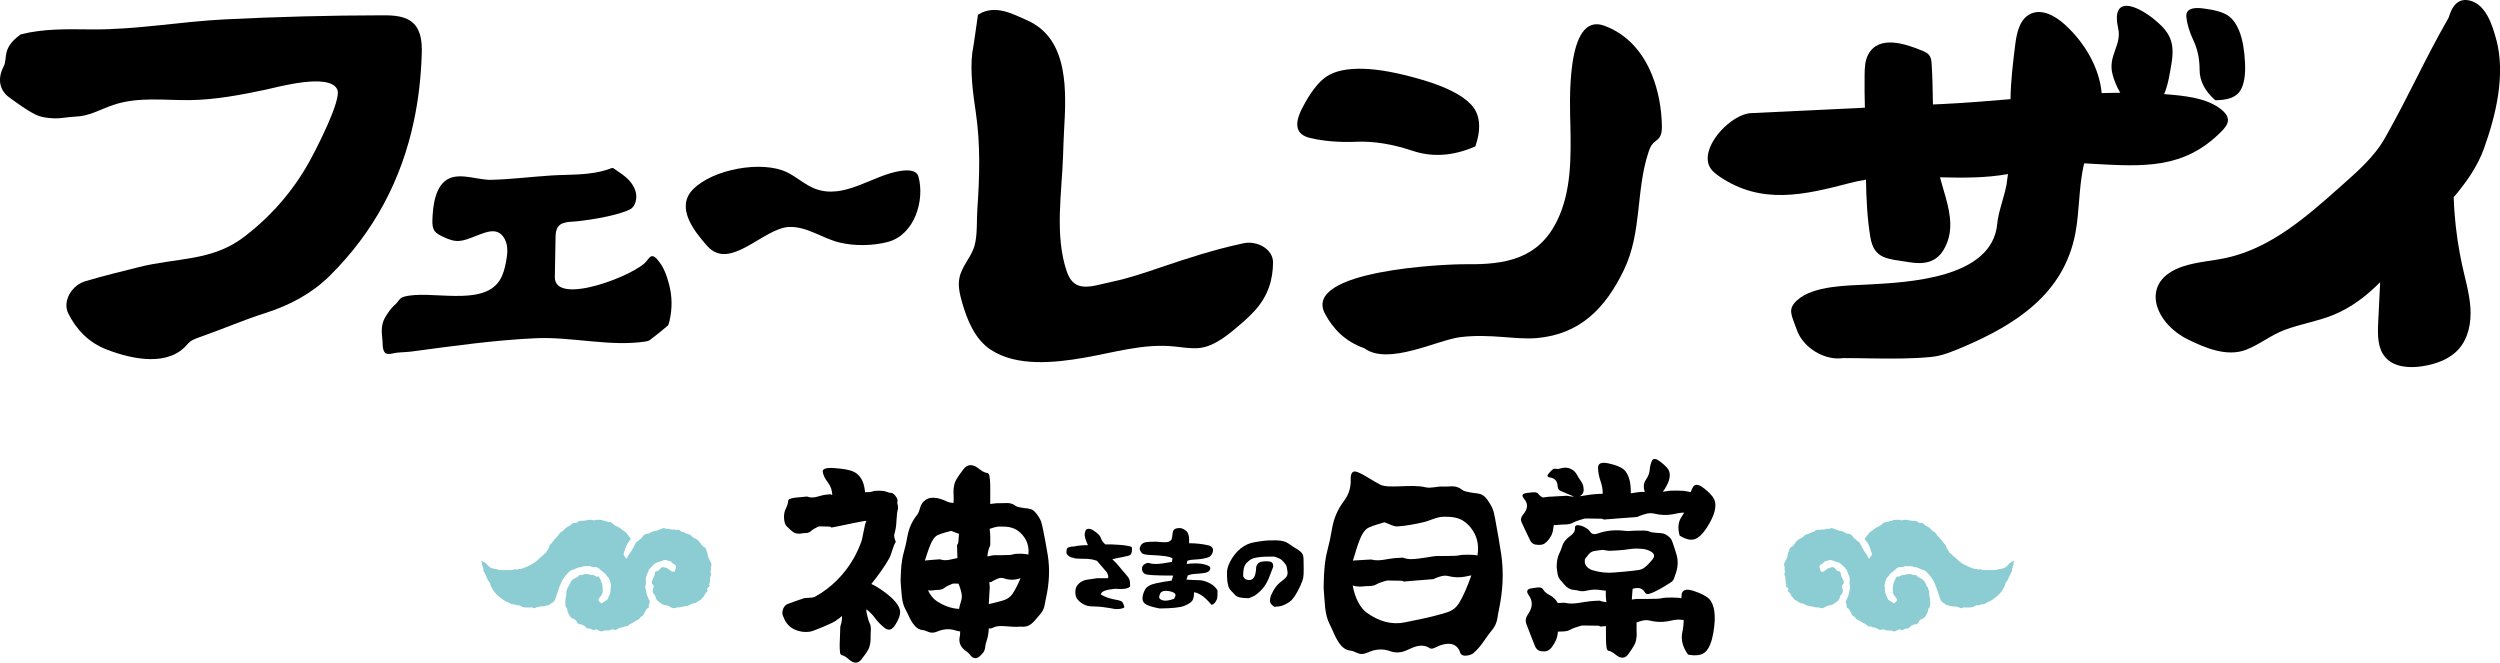
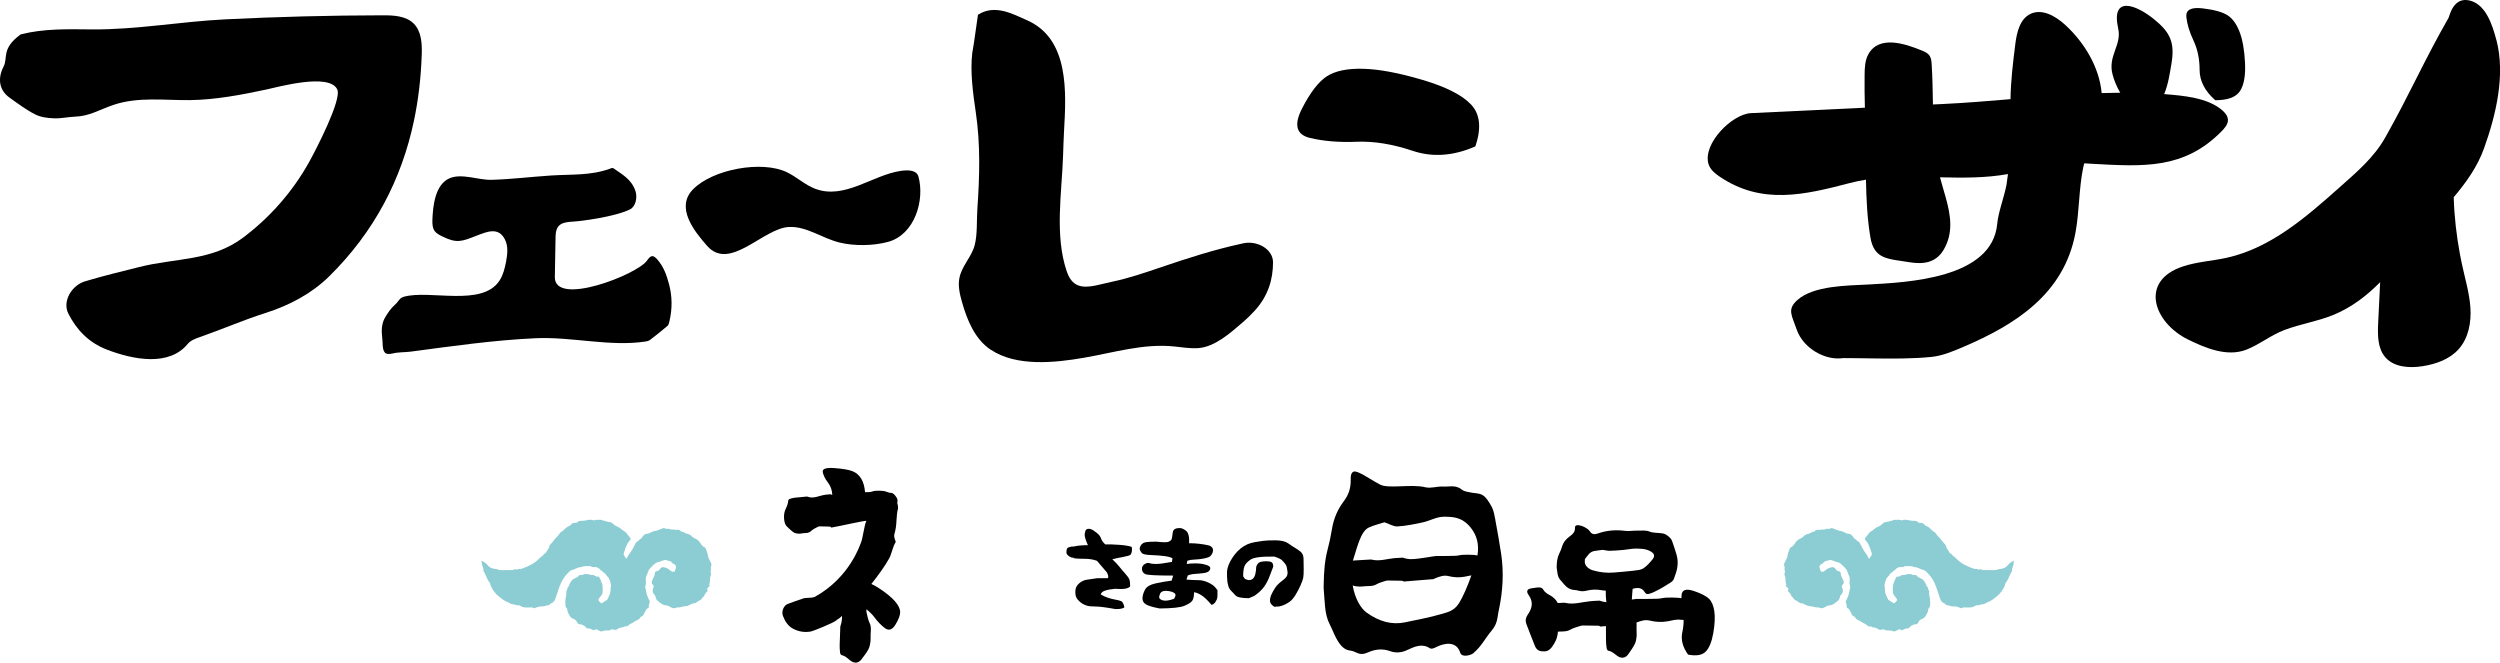
<svg xmlns="http://www.w3.org/2000/svg" id="_レイヤー_2" viewBox="0 0 900 238.57">
  <defs>
    <style>.cls-1{fill:#8cccd3;}</style>
  </defs>
  <g id="_レイヤー_3">
    <path d="m898.69,14.4c-1.46-5.59-3.79-12.6-9.35-14.15-6.15-1.71-7.54,5.6-7.82,6.09-9.1,15.94-13.88,27.28-22.83,43.16-4.09,7.25-10.29,12.46-16.44,17.94-12.04,10.73-24.81,21.84-40.55,25.34-5.25,1.17-10.71,1.44-15.81,3.12-15.86,5.22-10.6,20.25,1.87,26.36,6.17,3.02,14.02,6.33,20.93,3.62,4.87-1.91,8.84-5.26,13.77-7.11,5.68-2.13,11.73-3.05,17.37-5.33,6.68-2.7,12.14-6.94,17.03-11.86-.27,4.97-.52,9.94-.73,14.91-.18,4.22-.19,8.89,2.56,12.09,3.11,3.63,8.6,3.99,13.32,3.27,4.88-.75,9.85-2.49,13.13-6.18,3.55-4,4.58-9.7,4.2-15.03s-1.98-10.49-3.08-15.72c-.25-1.18-.49-2.39-.72-3.62-1.19-6.43-2.01-13.41-2.2-20.31,4.5-5.33,8.53-10.97,10.88-17.51,4.32-12.01,7.8-26.43,4.49-39.1Z" />
    <path d="m236.76,93.54c-1.63-1.82-2.38-1.82-3.86.3-3.47,4.99-33.36,16.72-33.16,5.86l.26-14.47c.08-4.68,2.45-5.25,6.48-5.46,2.34-.12,14.75-1.64,20.34-4.4,2-.99,2.75-4.29,1.92-6.68-1.49-4.26-4.9-5.98-7.94-8.13-.33-.23-.98.08-1.45.25-6.79,2.45-13.93,1.91-20.99,2.37-7.15.47-14.32,1.36-21.49,1.56-4.58.13-10.64-2.45-15.03-.56-5.19,2.24-6.01,9.89-6.18,15.08-.04,1.39.04,2.88.87,3.98.61.81,1.55,1.29,2.45,1.75,5.5,2.79,7.29,1.91,12.51-.11,3.77-1.46,7.98-3.32,10.31,1.38,1.2,2.4.89,5.26.39,7.9-.45,2.38-1.04,4.8-2.36,6.84-6.21,9.6-25.09,3.22-34.4,5.82-1.78.5-1.79,1.61-3.27,2.9-1.43,1.25-2.61,3-3.63,4.75-.64,1.1-1,2.59-1.08,3.93-.11,1.73.25,3.5.29,5.25.08,3.18.84,4.26,3.49,3.62,2.26-.55,4.5-.4,6.7-.69,14.95-1.98,29.9-4.14,44.98-4.82,12.84-.58,26.8,3.12,39.4,1.2.57-.09,1.19-.21,1.66-.56,2.15-1.64,4.28-3.32,6.35-5.1.41-.36.58-1.22.73-1.89.99-4.35.95-8.71-.17-12.98-.86-3.27-1.97-6.44-4.14-8.87Z" />
    <path d="m151.83,19.72c.13-3.99-.08-8.44-2.92-11.25-2.81-2.78-7.21-2.97-11.17-2.96-18.92.03-37.83.52-56.73,1.46-15.93.79-31.96,3.75-47.89,3.62-8.64-.07-17.24-.37-25.69,1.8C.4,17.5,2.92,20.82,1.3,23.94c-2.3,4.44-1.54,8.6,2.16,11.23,3.02,2.15,6.02,4.41,9.23,6.03,2.07,1.04,4.49,1.3,6.77,1.4,2.45.11,4.93-.5,7.39-.59,5.55-.2,8.8-2.51,14.03-4.26,8.88-2.98,18.28-1.61,27.44-1.71,9.11-.1,18.46-1.88,27.35-3.77,4.5-.96,22.96-6.13,25.75-.06,1.72,3.74-8.07,22.41-10.16,26.17-5.89,10.58-14.05,19.88-23.73,27.15-11.42,8.57-24.21,7.24-37.53,10.63-6.22,1.58-12.56,3.07-18.8,4.95-5.38,1.29-8.83,7.36-6.61,11.76,2.9,5.73,7.21,10.42,13.89,12.99,9.54,3.66,22.33,6.15,29.08-2.03,1.07-1.3,2.74-1.9,4.33-2.46,7.93-2.76,15.7-6.16,23.67-8.69,8.51-2.7,16.56-6.91,22.96-13.21,16.24-16.01,26.04-34.88,30.5-55.99,1.61-7.63,2.53-15.56,2.8-23.75Z" />
    <path d="m488.32,51.03c6.28-.24,13,.84,20.18,3.25,7.18,2.42,14.72,1.89,22.64-1.58,2.21-6.57,1.71-11.58-1.52-15.03-3.23-3.45-9.09-6.42-17.59-8.93-8.49-2.51-15.59-3.83-21.27-3.98-5.69-.15-10.05.75-13.06,2.69-3.02,1.94-6.01,5.83-9,11.67-2.98,5.85-2.02,9.36,2.87,10.53,4.89,1.18,10.48,1.64,16.74,1.39Z" />
-     <path d="m490.95,125.3c.06.02.14.02.19.06,8.61,6.38,26.26-2.97,34.56-3.99,10.83-1.33,19.91,1.01,27.55.34,15.47-1.36,24.68-10.63,31.38-24.58,6.53-13.6,4.21-28.29,8.78-42.21.4-1.21.84-2.45,1.73-3.36.64-.67,1.49-1.12,2.08-1.84,1.01-1.22,1.09-2.94,1.06-4.52-.13-6.07-1.23-12.42-3.53-18.15-3.2-7.95-8.73-14.7-17.22-17.8-14.12-5.16-12.33,29.13-12.19,35.94.23,11.57.34,23.62-4.68,34.05-6.78,14.1-18.86,16.05-32.85,15.88-7.5-.09-59.17,2.2-50.8,17.86,2.91,5.44,7.24,9.9,13.94,12.32Z" />
    <path d="m356.7,125.91c9.24,6.17,23.07,4.68,33.37,2.91,10.88-1.86,21.62-5.26,32.76-4.08,2.85.3,5.7.78,8.56.58,5.99-.43,11.69-5.57,16.05-9.33,1.49-1.29,2.92-2.67,4.27-4.15,4.84-5.31,6.58-11.27,6.58-17.43,0-4.74-5.87-8.16-11.31-6.68-10.02,2.17-19.43,5.22-29.17,8.53-5.72,1.95-11.46,3.9-17.38,5.15-7.33,1.55-13.63,4.43-16.38-3.65-4.45-13.05-1.78-28.3-1.34-41.81.09-2.88.19-5.76.34-8.64.77-13.87,2.04-33.31-13.36-40.03-4.85-2.12-11.51-5.93-17.62-1.96-.72,4.58-1.23,9.23-2.06,13.8-.79,6.8.27,14.51,1.28,21.35,1.71,11.51,1.37,23.18.56,34.75-.29,4.13.08,9.12-.98,13.11-1.12,4.19-4.6,7.37-5.47,11.69-.58,2.86.1,5.82.9,8.64,1.86,6.61,4.67,13.46,10.38,17.27Z" />
    <path d="m789.69,14.67c1.44,3.06,2.17,6.56,2.17,10.5s1.87,7.58,5.63,10.91c4.47,0,7.43-1.08,8.88-3.25,1.44-2.17,2.06-5.55,1.84-10.16-.22-4.61-.87-8.33-1.95-11.16-1.08-2.83-2.53-4.83-4.33-6-1.81-1.17-4.8-2-8.99-2.5-4.19-.5-6.14.56-5.85,3.17.29,2.61,1.15,5.44,2.6,8.49Z" />
    <path d="m802.04,43.02c-.08-1.38-1.09-2.52-2.15-3.42-5.24-4.46-13.99-5.18-20.66-5.71-.05,0-.09,0-.14,0,1.5-3.52,2.11-7.89,2.62-10.88,1.33-7.79-.47-11.4-6.32-16.14-6.34-5.13-15.54-8.75-12.83,3.46,1.32,5.93-3.79,9.75-2.05,16.43.53,2.03,1.47,4.43,2.77,6.62-2.22.01-4.45.06-6.68.13-.84-9.24-6.14-18.14-13.11-24.54-3.43-3.15-8.32-5.98-12.52-3.97-3.85,1.85-4.94,6.72-5.47,10.96-.82,6.51-1.62,13.17-1.72,19.74-8.19.69-16.32,1.36-24.27,1.74-1.22.06-2.43.12-3.65.17-.09-4.85-.15-9.69-.46-14.51-.07-1.1-.18-2.26-.82-3.15-.65-.9-1.73-1.36-2.76-1.78-5.72-2.33-15.41-5.74-19.27,1.47-1.19,2.22-1.26,4.86-1.29,7.38-.06,3.92,0,7.84.1,11.75-13.68.65-27.36,1.31-41.04,1.96-6.74.32-17.29,10.87-15.3,18.18.55,2.03,2.3,3.49,4.06,4.68,15.21,10.3,30.59,6.55,46.94,2.28,1.89-.49,3.8-.88,5.73-1.19.12,6.91.47,14.08,1.58,20.71,1.35,8.08,6.36,7.74,13.99,9,5.13.85,9.6.22,12.38-4.45,3.64-6.13,2.51-12.55.76-18.87-.68-2.44-1.43-4.86-2.06-7.24,8.23.19,16.46.28,24.47-1.17-.16,1.32-.34,2.64-.54,3.94-.95,4.78-2.97,9.89-3.32,13.91-1.75,19.87-32.5,21.13-46.42,21.91-7.41.41-19.73.32-25.61,5.66-3.69,3.35-1.93,5.42-.16,10.57,2.32,6.75,10.31,11.26,16.74,10.26,6.83,0,14.18.27,21.32.14,3.53-.06,7-.22,10.34-.55,4.03-.4,7.82-2.01,11.55-3.6,19-8.11,36.31-19.19,40.39-41.07,1.45-7.8,1.2-15.83,2.81-23.6.1-.49.23-.96.36-1.44.97.06,1.93.12,2.9.18,18.31,1,33,2.04,46.5-11.67,1.17-1.19,2.43-2.6,2.33-4.27Z" />
    <path d="m302.22,87.31c5.37,1.31,12.18,1.21,17.5-.24,9.63-2.64,13.25-15.08,10.92-23.49-.6-2.17-3.2-2.55-6.49-2.04-10.18,1.55-20.14,10.42-30.71,6.41-3.68-1.4-6.62-4.26-10.18-5.96-8.99-4.31-26.66-1.09-33.77,6.17-6.42,6.55.39,15.04,5.09,20.37,8.16,9.27,20.19-6.42,29.49-6.82,6.37-.27,11.96,4.09,18.15,5.6Z" />
-     <path d="m613.41,175.78c-1.95-1.55-3.28-1.66-4.01-.33-.28.52-.53,1.1-.74,1.71-.86-.15-1.72-.39-2.59-.46-1.54-.12-3.09-.11-4.64-.05-.94.04-1.88.31-2.82.37.25-.31.5-.65.74-1.04.92-1.48,1.48-2.79,1.68-3.93.2-1.14.07-2.11-.37-2.9-.45-.8-1.43-1.77-2.94-2.94-1.52-1.16-2.5-1.3-2.96-.42-.46.88-.74,1.96-.85,3.26-.11,1.29-.59,2.55-1.45,3.77-.79,1.13-.9,2.56-.34,4.29-.55,0-1.09,0-1.64,0-.33,0-1.69.23-3.39.49.03-1.93-.13-3.57-.49-4.91-.46-1.74-1.21-3.02-2.22-3.82-1.02-.8-2.78-1.48-5.3-2.04-2.52-.56-3.77-.05-3.78,1.51,0,1.56.33,3.29,1,5.19.45,1.29.67,2.7.69,4.19,0,0-.02,0-.03,0,0,0,0,.02,0,.03-1.12.03-2.24.1-3.35.2-1.65.15-3.29.52-4.94.71.13-.08.26-.16.38-.26.77-.54,1.09-1.15,1.07-2.1-.03-1.21-.3-2.25-1.05-3.22-.5-.65-.94-1.35-1.31-2.07-1.02-2.01-3.33-3.11-5.61-2.47-.81.23-1.52.41-2.34.18-.25-.07-.69.13-.93.33-.46.38-.83.86-1.25,1.29-.8.83-.72,1.41.41,1.57,2,.3,2.61,1.56,2.71,3.16.05.8.41,1.36,1.09,1.67,1.59.72,3.23,1.34,4.83,2.04,0,0,0,0,0,0-.77,0-1.55-.08-2.34-.27-.28-.07-.6,0-.9,0-2.03.11-4.07.2-6.1.34-.65.05-1.3.14-1.95.25-.65-.35-1.22-.75-1.66-1.41-.2-.3-.87-.47-1.32-.48-.88,0-1.75.17-2.63.25-1.68.16-2.19.85-1.15,2.04,1.82,2.09,1.19,3.97-.32,5.76-.76.9-.94,1.8-.54,2.73.95,2.18,2.06,4.29,3.05,6.45.56,1.23,1.56,1.71,2.91,1.71,1.36.11,2.32-.25,3.26-1.27,1.2-1.31,1.95-2.65,2.14-4.34.06-.5.14-1.01.24-1.51.02,0,.03,0,.05,0,1,.03,2.02-.16,3.03-.19,1.31-.04,2.57.03,3.82-.67,1.16-.65,2.53-.96,3.82-1.39.33-.11.71-.12,1.07-.12,1.68.01,3.36.03,5.05.07.34,0,.76.02,1.01.2.05.03.09.08.13.11,4.04-.37,8.09-.6,12.13-.94.26-.16.56-.29.88-.4,1.65-.59,3.26-1.26,5.19-.79,2.14.52,4.36.64,6.61.24,1.37-.24,2.73-.65,4.17-.6-.26.45-.54.89-.85,1.34-1.31,1.87-1.58,4.17-.8,6.92,2.26,1.4,4.11,1.81,5.56,1.24,1.45-.58,2.89-1.98,4.32-4.24,1.43-2.25,2.34-4.21,2.74-5.89.4-1.68.34-3.08-.19-4.19-.52-1.12-1.76-2.45-3.7-3.99Z" />
    <path d="m615.24,215.58c-1.01-1.02-2.86-1.97-5.54-2.85-2.68-.88-4.12-.41-4.32,1.39-.05.41-.07.83-.08,1.25-.35-.07-.69-.13-1.04-.16-1.5-.12-3.03-.11-4.54-.05-.99.04-1.97.36-2.96.39-2.59.08-5.17.08-7.76.08-.19,0-.76.09-1.55.21.08-1.12.15-2.23.25-3.35.01-.17.03-.35.07-.52.06-.02.13-.03.19-.05,1.67-.43,3.15-.39,4.11,1.23.42.7.99.91,1.78.58.45-.18.93-.29,1.37-.5,2.15-1,4.18-2.2,6.15-3.48.73-.48,1.21-1.01,1.39-1.81.07-.3.19-.59.3-.88.92-2.37,1.21-4.79.53-7.25-.42-1.49-.92-2.97-1.43-4.44-.2-.58-.43-1.23-.86-1.66-.62-.62-1.35-1.25-2.17-1.53-.95-.32-2.04-.25-3.06-.38-.7-.09-1.44-.1-2.06-.37-1.52-.66-3.09-.35-4.64-.4-1.41-.05-2.86.27-4.24.09-3.38-.44-6.64-.21-9.84.92-1.15.41-2.24.45-2.96-.79-.18-.31-.49-.56-.79-.78-1-.73-2.1-1.29-3.38-1.4-.7-.06-1.21.22-1.17.96.08,1.35-.68,2.2-1.75,2.96-1.33.95-2.39,2.11-2.86,3.68-.27.89-.62,1.77-1.04,2.61-.69,1.39-.87,2.87-.92,4.37,0,.26-.04.52,0,.78.28,1.56.17,3.23,1.44,4.52.41.42.76.88,1.13,1.32.99,1.16,2.15,2.04,3.82,2.13.54.03,1.09.14,1.61.28.92.25,1.8.2,2.74-.03,1.76-.43,3.54-.53,5.36-.18.52.1,1.03.14,1.55.16,0,.65,0,1.3.04,1.94.03.74.11,1.48.2,2.22-.89-.08-1.75-.28-2.55-.58,0,0,0,.02,0,.03-1.1.03-2.19.1-3.28.2-3.02.28-5.99,1.33-9.08.57-.27-.07-.59,0-.88,0-.57.03-1.14.06-1.71.09-.63-1.16-1.55-2.12-2.72-2.75-1.08-.58-2.02-1.12-2.66-2.3-.2-.37-.87-.58-1.32-.58-.88,0-1.75.2-2.63.31-1.68.19-2.19,1.03-1.15,2.47,1.82,2.54,1.19,4.82-.32,7-.76,1.09-.94,2.19-.54,3.32.95,2.64,2.06,5.21,3.05,7.84.56,1.5,1.56,2.08,2.91,2.07,1.36.13,2.32-.3,3.26-1.54,1.2-1.59,1.95-3.22,2.14-5.27,0-.09.03-.18.04-.27.23-.02.46-.04.68-.04,1.28-.04,2.52.03,3.74-.67,1.13-.65,2.48-.96,3.74-1.39.32-.11.7-.12,1.04-.12,1.65.01,3.29.03,4.94.07.33,0,.74.02.99.2.05.03.09.08.13.11.67-.06,1.34-.11,2.01-.16,0,1.75-.02,3.51.02,5.26.02.94.12,1.89.26,2.82.05.29.34.75.58.79,1.39.2,2.24,1.19,3.28,1.89,1.48,1.01,2.94.77,3.94-.68.81-1.18,1.67-2.36,2.31-3.63.41-.82.56-1.79.65-2.71.09-.99-.06-2-.03-3,.02-.69.07-1.36,0-2.03,1.52-.56,3.02-1.13,4.8-.69,2.09.52,4.27.64,6.47.24,1.53-.28,3.04-.77,4.67-.54.36.05.69.05,1.02.03.02,1.4-.12,2.86-.46,4.4-.59,2.67.09,5.37,2.06,8.11,2.94.57,5.05.22,6.33-1.06,1.27-1.28,2.19-3.5,2.74-6.65.55-3.15.68-5.75.4-7.81-.29-2.06-.94-3.6-1.95-4.62Zm-41.8-10.25c-1.66-.5-3.17-1.84-2.9-3.5.03-.2-.03-.47.08-.61.92-1.12,1.58-2.53,3.25-2.84,1.06-.2,2.15-.3,3.1-.43.96.13,1.77.36,2.58.34,1.68-.04,3.36-.18,5.03-.33,1.36-.12,2.7-.45,4.06-.46,1.84,0,3.7.01,5.4.9,1.51.79,1.88,1.74.85,2.99-.96,1.17-2,2.38-3.27,3.21-.91.6-2.25.7-3.42.84-2.37.29-4.76.46-7.15.67-2.59.23-5.16-.06-7.6-.79Z" />
    <path d="m538.33,187.12c-.3-1.61-.63-3.39-1.27-4.58-.91-1.71-2-3.47-3.21-4.23-1.4-.89-3.02-.68-4.53-1.04-1.03-.24-2.14-.28-3.06-1.02-2.24-1.81-4.58-.96-6.87-1.09-2.09-.12-4.23.75-6.27.25-5.01-1.23-13.14.61-16.24-.93-2.4-1.19-6.99-4.41-8.89-4.73-1.03-.17-1.79.62-1.73,2.66.11,3.73-1.01,6.06-2.58,8.16-1.96,2.62-3.54,5.82-4.23,10.18-.4,2.46-.92,4.89-1.54,7.21-1.02,3.85-1.29,7.93-1.37,12.08,0,.71-.06,1.45,0,2.14.41,4.31.25,8.93,2.12,12.49.6,1.15,1.12,2.44,1.68,3.66,1.47,3.2,3.18,5.64,5.66,5.87.8.08,1.61.38,2.39.77,1.37.69,2.66.54,4.05-.09,2.6-1.18,5.25-1.45,7.93-.49,1.99.71,3.97.64,6-.28,2.71-1.24,5.44-2.64,8.31-.78.74.48,1.75-.08,2.59-.49,2.47-1.2,6.98-2.35,8.41,2.13.62,1.94,4.02.79,4.66.23,3.19-2.77,3.86-4.82,6.79-8.37,1.08-1.31,1.79-2.79,2.06-5.01.1-.83.27-1.64.44-2.44,1.37-6.54,1.8-13.23.78-20.03-.62-4.13-1.35-8.2-2.11-12.26Zm-45.56,2.79c1.94-.88,3.91-1.33,5.64-1.89,1.76.59,3.23,1.58,4.69,1.49,3.06-.18,6.11-.8,9.16-1.47,2.47-.54,4.93-2,7.39-2.01,3.35-.02,6.75.06,9.85,3.97,2.18,2.76,3.05,5.99,2.38,9.96-.38-.08-.75-.15-1.13-.18-1.36-.11-2.74-.1-4.11-.05-.9.04-1.78.33-2.68.36-2.34.07-4.69.07-7.03.08-.67,0-6.25,1.12-8.92,1.12-1.08,0-2.11-.2-3.06-.57,0,0,0,.02,0,.03-.99.03-1.99.09-2.97.18-2.74.26-5.42,1.23-8.22.52-.25-.06-.53,0-.8,0-1.8.1-3.61.18-5.41.32-.17.01-.34.04-.51.06,1.57-4.81,2.8-10.59,5.73-11.92Zm32.32,27.44c-1.67,2.63-4.1,3.08-6.23,3.71-4.32,1.28-8.68,2.04-13.02,2.97-4.72,1.01-9.4-.27-13.85-3.49-2.19-1.59-4.24-5.15-5.02-9.78.74.3,1.61.38,2.43.41.89.03,1.79-.15,2.68-.17,1.16-.03,2.28.03,3.39-.62,1.03-.6,2.24-.89,3.39-1.28.29-.1.63-.11.95-.11,1.49,0,2.98.03,4.47.07.3,0,.67.02.89.19.04.03.08.07.12.11,3.58-.34,7.17-.55,10.75-.87.23-.14.5-.26.78-.37,1.47-.54,2.89-1.16,4.61-.73,1.9.48,3.87.59,5.86.22.8-.15,1.59-.36,2.41-.47-1.38,3.83-2.87,7.49-4.6,10.23Z" />
    <path d="m397.98,196.05c-.83-.74-1.36-1.47-1.6-2.18-.23-.71-.69-1.35-1.38-1.9-.69-.56-1.26-.96-1.71-1.22-.45-.26-.88-.39-1.28-.39s-.72.1-.95.29c-.23.2-.42.69-.56,1.47-.14.78.24,2.16,1.15,4.14-2,0-3.7.16-5.1.49-1.84,0-.61.04-1.14.11-.53.07-.91.23-1.15.48-.23.25-.35.74-.35,1.48s.62,1.38,1.87,1.92c1.53.04.25.12.98.25.74.12,1.97.18,3.7.18s3.21.25,4.46.74l3.54,4.14c.55,1.03.66,1.73.35,2.1h-3.78c-1.79.25-3.06.43-3.82.56-.75.12-1.45.4-2.08.82-.64.42-1.14.92-1.5,1.48-.36.57-.53,1.37-.51,2.4.03,1.03.32,1.87.9,2.5.57.64,1.12,1.11,1.65,1.42.53.31,1.11.56,1.73.74.62.18,1.63.28,3.02.28s3.78.31,7.18.93c1.82,0,2.88-.24,3.19-.71-.31-1.24-.69-1.95-1.15-2.15-.45-.2-1.15-.38-2.08-.54-.93-.16-1.86-.4-2.78-.71-.92-.31-1.76-.7-2.51-1.18.16-.6.66-1.05,1.52-1.35.86-.3,2.06-.52,3.62-.67,3.04.25,4.85-.05,5.45-.9,0-1.22-.11-2.07-.33-2.57s-.71-1.17-1.48-2.03c-.77-.85-1.49-1.71-2.18-2.57-.69-.85-1.5-1.71-2.43-2.55,1.38-.49,6.11-1.05,6.57-1.67.47-.62.61-1.54.43-2.75-1.35-.72-7.04-1.03-9.45-.93Z" />
    <path d="m436.5,210.57c-.61-.44-1.38-.84-2.3-1.19-.92-.35-1.88-.53-2.88-.53s-2.39-.06-4.19-.19l.47-1.48c.75-.33,1.66-.53,2.73-.59,1.06-.06,2.06-.15,2.98-.28.92-.12,1.56-.37,1.93-.74.36-.37.51-.77.45-1.19-.07-.42-.63-.79-1.69-1.1-1.06-.31-2.28-.46-3.66-.46s-2.41.07-3.11.22l.23-1.18c.73-.25,1.62-.39,2.69-.43,1.06-.04,2.06-.15,3-.32.93-.18,1.61-.36,2.02-.54.41-.19.77-.52,1.07-1,.3-.48.45-1.03.45-1.62s-.4-1.1-1.21-1.52c-2.36-.58-4.83-.87-7.4-.87.13-2.29-.23-3.77-1.07-4.45-.84-.68-1.62-1.02-2.34-1.02s-1.28.12-1.71.37-.68.64-.76,1.19c-.08.55-.15,1.06-.21,1.55-.07.48-.16.85-.29,1.08-.13.24-.45.49-.97.74-.52.26-1.97.25-4.36-.02-2.44,0-3.95.12-4.52.37-.57.25-.99.64-1.27,1.19-.27.55-.35,1-.23,1.36.12.36.35.75.7,1.17.35.42,1.46.66,3.33.73,1.87.06,3.48.19,4.85.37,1.36.18,2.32.45,2.86.8l-.19,1.3c-2.73.49-4.62.74-5.68.74s-1.86-.1-2.37-.29c-.52-.2-1.12-.08-1.81.36-.69.43-1,1.05-.93,1.84.06.79.45,1.37,1.17,1.73.71.36,4.07.54,10.06.54l-.55,1.82c-1.77.21-3.66.53-5.68.97-2.02.44-3.32,1.2-3.89,2.26-.57,1.06-.88,2.08-.93,3.05-.05.97.36,1.72,1.25,2.26.88.54,2.53,1.03,4.94,1.48,4.52-.04,7.49-.36,8.91-.96,1.43-.6,2.36-1.2,2.8-1.79.44-.6.66-1.62.66-3.06.57,0,1.38.3,2.43.9,1.05.6,2.34,1.8,3.87,3.62.6-.15,1.08-.51,1.44-1.08.36-.58.58-1.08.64-1.51.06-.43.08-1.34.06-2.72-.57-.8-1.16-1.43-1.77-1.87Zm-13.84,4.99c-1.64.6-2.9.8-3.8.62-.9-.18-1.42-.55-1.58-1.08.13-1.15.49-1.87,1.07-2.13.58-.27,1.37-.33,2.35-.18.99.14,1.71.41,2.18.8.47.39.39,1.05-.23,1.98Z" />
    <path d="m468.64,199.08c-.39-.49-1.04-1.01-1.95-1.55-.91-.54-1.88-1.17-2.9-1.9-1.03-.73-2.56-1.1-4.59-1.11-2.04-.01-3.53.05-4.48.19-.95.13-1.92.28-2.92.45-1,.16-1.92.43-2.76.8-.84.37-1.65.87-2.43,1.5-.78.63-1.47,1.34-2.08,2.12-.61.78-1.14,1.59-1.6,2.43-.45.84-.78,1.66-.99,2.47-.21.81-.28,1.82-.21,3.03.06,1.21.13,1.96.19,2.27.06.31.17.74.31,1.28.14.55.45,1.06.91,1.55.47.48,1.01,1.06,1.64,1.73.62.67,2.23,1.01,4.83,1.01l2.02-.87c1.58-1.13,2.75-2.24,3.5-3.32.75-1.08,1.36-2.24,1.83-3.48.47-1.24.93-2.45,1.4-3.65,0-.85-.19-1.39-.58-1.62-.39-.24-1-.36-1.83-.36s-1.56.08-2.2.25c-.64.16-1.14.72-1.5,1.67-.08,2.25-.47,3.7-1.19,4.34-.71.65-1.67.69-2.86.11l-.66-.93c0-1.59.15-2.79.45-3.6.3-.81,1.03-1.62,2.2-2.43,1.17-.8,4.04-1.17,8.6-1.08,1.38.45,2.26.87,2.65,1.24.39.37.78.8,1.17,1.3.39.49.62,1.02.68,1.56.06.55.14.98.21,1.3.08.32.05.75-.1,1.3-.14.55-.77,1.23-1.87,2.04-1.1.82-1.94,1.67-2.51,2.55-.57.89-1.02,1.7-1.34,2.43-.32.73-.49,1.47-.49,2.23s.53,1.46,1.6,2.12c.65-.02,1.24-.07,1.77-.15.53-.08,1.14-.27,1.81-.57.67-.3,1.34-.69,1.99-1.16.65-.47,1.32-1.27,2.01-2.38.69-1.11,1.29-2.26,1.81-3.43.52-1.17.84-2.07.97-2.69.13-.62.19-1.72.18-3.31-.01-1.59-.03-2.8-.06-3.65-.03-.85-.23-1.52-.62-2.01Z" />
    <path d="m316.67,211.92c-1.07-.71-2.06-1.27-2.98-1.7,2.48-3.1,4.82-6.33,6.41-9.19.96-1.73,1.24-4.2,2.38-5.94-.14-.33-.26-.68-.37-1.06-.22-.75-.31-1.41-.03-2.15.12-.31.17-.66.24-.99.6-2.59.26-5.34.99-7.91,0,0,0-.01,0-.02,0-.65-.11-1.29-.31-1.91.21-.66.15-1.38-.26-1.98-.57-.84-1.14-1.64-2.04-1.64-.85,0-1.7-.55-2.56-.67-1.01-.14-2.03-.13-3.05-.06-.66.04-1.32.4-1.99.44-.56.03-1.12.04-1.68.05-.17-2.01-.63-3.64-1.39-4.88-.78-1.27-1.82-2.16-3.13-2.68-1.3-.52-3.47-.89-6.49-1.12-3.02-.22-4.43.25-4.22,1.42.21,1.17.83,2.43,1.88,3.8,1,1.31,1.51,2.82,1.55,4.5-.21-.09-.41-.2-.61-.32,0,.01,0,.02,0,.03-.74.03-1.47.11-2.2.22-2.03.32-4.02,1.49-6.1.63-.18-.08-.39,0-.59,0-1.34.12-2.67.22-4.01.38-.62.08-1.25.24-1.86.45-.19.07-.49.4-.5.65-.08,1.46-.72,2.4-1.15,3.53-.62,1.61-.42,4.68.58,5.63.81.78,1.62,1.6,2.48,2.19.56.38,1.21.47,1.82.51.66.04,1.32-.18,1.99-.21.86-.04,1.69.03,2.51-.75.76-.73,1.66-1.07,2.51-1.55.22-.12.47-.13.7-.13,1.11.01,2.21.03,3.32.08.22,0,.5.03.66.23.03.04.06.08.09.13,2.65-.42,12.89-2.8,12.63-2.37-.72,1.21-1.34,6.74-2.02,7.98-.19.32-3.83,12.31-16.52,19.32-1.39.6-3.3.09-4.67.76-1.67.57-3.38,1.11-5.06,1.79-1.45.47-2.37,2.66-1.78,4.26.78,2.08,1.94,3.78,3.73,4.7,2.05,1.06,4.17,1.36,6.38.96.79-.14,8.42-3.22,9.14-4.01.15-.16.33-.31.52-.39.25-.1.79-.53,1.53-1.21,0,1.21-.13,2.41-.57,3.61-.1.27-.07.59-.08.88-.08,2.01-.17,4.02-.21,6.02-.02.94.05,1.88.16,2.82.04.3.31.76.55.8,1.38.25,2.19,1.27,3.21,2.01,1.45,1.06,2.91.88,3.96-.53.86-1.15,1.76-2.29,2.44-3.53.44-.8.62-1.77.75-2.68.13-.98.02-1.99.08-2.99.08-1.29.27-2.52-.36-3.81-.58-1.2-.79-2.57-1.12-3.88-.09-.34-.06-.71-.02-1.06,0-.01,0-.02,0-.03,1.13.9,2.1,1.85,2.85,2.86,1.21,1.63,2.49,2.95,3.84,3.95,1.35,1,2.61.56,3.76-1.33,1.15-1.89,1.71-3.4,1.68-4.54-.03-1.14-.65-2.41-1.86-3.81-1.21-1.41-3.06-2.94-5.55-4.59Z" />
-     <path d="m375.45,190.41c-.25-1.25-.53-2.62-1.05-3.54-.76-1.32-1.66-2.68-2.66-3.28-1.16-.69-2.5-.53-3.76-.8-.85-.19-1.77-.22-2.53-.79-1.86-1.4-3.79-.74-5.69-.85-1.09-.06-2.19.18-3.28.28,0-.09,0-.17,0-.26,0-2.27.04-4.54,0-6.81-.02-1.06-.13-2.13-.31-3.18-.06-.33-.41-.85-.69-.89-1.66-.22-2.67-1.34-3.91-2.14-1.77-1.14-3.51-.88-4.72.76-.98,1.33-2.01,2.65-2.77,4.08-.49.92-.67,2.02-.78,3.06-.12,1.12.06,2.25.02,3.38-.02.56-.05,1.1-.05,1.64-.87-.06-1.62-.19-2.17-.45-1.99-.92-5.51-2.37-7.94-.62-2.35,1.7-1.69,3.72-3,5.34-1.63,2.03-2.93,4.5-3.51,7.87-.33,1.91-.76,3.78-1.27,5.58-.85,2.98-1.07,6.13-1.13,9.34,0,.55-.05,1.12,0,1.66.34,3.34.21,6.9,1.76,9.66.5.89.93,1.89,1.39,2.83,1.22,2.47,2.64,4.36,4.69,4.54.66.06,1.33.3,1.98.6,1.13.53,2.21.42,3.36-.07,2.16-.91,4.35-1.12,6.58-.38.54.18,1.09.29,1.64.34.03.62,0,1.24-.14,1.88-.51,2.24.44,4.02,2.46,5.37.57.38,1.04.91,1.46,1.43.87,1.08,2.11,1.3,3.13.38,1.03-.92,2-1.83,2.1-3.36.1-1.44.82-2.85,1.05-4.3.13-.83.22-1.67.28-2.52.6.25,1.37-.14,2.02-.43,2.05-.93,6.26.21,9.41-.18,3.55.39,4.63-1.72,7.05-4.46.9-1.02,1.48-2.16,1.71-3.87.09-.64.23-1.27.37-1.89,1.13-5.06,1.49-10.23.65-15.5-.51-3.19-1.12-6.34-1.75-9.48Zm-15.48-.85c2.77-.02,5.59.04,8.16,3.07,1.68,1.98,2.41,4.28,2.07,7.05-.34-.1-.69-.2-1.03-.24-1.13-.13-2.27-.12-3.41-.06-.74.04-1.48.38-2.22.41-1.94.08-3.89.08-5.83.09-.22,0-1.11.21-2.23.46,0-.09,0-.18.01-.27.09-1.36.46-2.63,1.03-3.8-.01,0-.03,0-.04,0,.04-1.25.04-2.5-.01-3.75-.03-.72-.1-1.43-.19-2.14,1.23-.42,2.46-.83,3.69-.84Zm-22.28,3.01c1.61-.68,3.24-1.03,4.68-1.46,1.05.33,1.98.82,2.87,1.04-.07.91-.14,1.82-.22,2.73-.04.38-.08.84-.33,1.11-.05.05-.1.1-.16.14.06,1.59.1,3.17.14,4.76-2.04.39-4.06,1.22-6.16.49-.21-.07-.44,0-.66,0-1.5.12-2.99.21-4.48.37-.14.01-.29.05-.43.07,1.31-3.73,2.33-8.22,4.76-9.25Zm-.65,23.69c-1.11-.75-2.17-2.06-2.97-3.77.28.04.56.07.83.09.74.04,1.48-.17,2.22-.2.96-.04,1.89.03,2.81-.71.85-.69,1.86-1.02,2.81-1.47.24-.12.52-.13.78-.12.51,0,1.02.02,1.52.03.09.2.19.38.27.6.63,1.88,1.38,3.7.64,5.83-.3.87-.54,1.77-.69,2.67-2.8-.14-5.55-1.14-8.21-2.93Zm27.44-2.47c-1.38,2.04-3.4,2.38-5.17,2.87-1.11.31-2.23.57-3.35.81.1-2.04.22-4.08.35-6.11.01-.22-.05-.89-.15-1.79.27-.03.55-.06.82-.09.19-.17.41-.3.65-.43,1.22-.63,2.39-1.34,3.82-.84,1.57.55,3.21.67,4.86.25.36-.09.72-.21,1.08-.31-.89,2.12-1.84,4.08-2.9,5.65Z" />
    <path class="cls-1" d="m694.87,216.78c-.02.36-.06.66-.05.96.01.44-.06.81-.4,1.14-.15.15-.28.41-.28.62,0,.89-.58,1.55-.93,2.28-.23.48-.72.79-1.23,1-.55.23-1.02.48-1.28,1.13-.22.55-.73.95-1.44.86-.33-.04-.54.28-.81.33-.73.12-.91,1.03-1.58,1.09-.62.05-1.18.18-1.69.49-.36.23-.62.25-.97,0-.26-.18-.56-.14-.85.01-.26.14-.55.23-.79.4-.33.23-.74.27-1.03.15-.81-.35-1.63-.28-2.46-.31-.17,0-.36-.06-.49-.16-.32-.25-.72-.28-1.03-.15-.55.22-1.01.17-1.46-.15-.6-.44-1.27-.62-2.01-.63-.52-.57-1.4-.1-1.97-.73-.42-.46-1.1-.67-1.66-1.01-.36-.21-.69-.49-1.06-.66-.64-.3-1.3-.53-1.61-1.26-.06-.14-.27-.24-.43-.3-.43-.16-.64-.47-.8-.89-.17-.44-.44-.84-.67-1.25-.09-.15-.18-.3-.26-.46-.17-.33-.73-.2-.79-.64-.04-.3,0-.61-.05-.9-.04-.23-.19-.43-.25-.65-.06-.22-.1-.46-.07-.68.02-.16.19-.3.26-.47.27-.59.57-1.17.76-1.79.19-.61.24-1.27.41-1.89.15-.55.29-1.03.05-1.64-.21-.52-.09-1.19-.05-1.79.04-.68-.09-1.3-.4-1.9-.03-.05-.07-.1-.09-.16-.24-.6-.39-1.26-.75-1.78-.44-.63-1.06-1.14-1.61-1.71-.47-.49-1.04-.78-1.68-.95-.51-.14-1.05-.24-1.51-.49-.59-.31-1.23-.31-1.73-.09-.57.25-1.32.17-1.71.85-.13.23-.46.36-.72.49-.58.3-.87.68-.56,1.66.07.22.18.43.26.65.06.16.11.33.16.49.15-.06.3-.17.46-.18.14,0,.22.27.45.09.46-.37.95-.7,1.43-1.05.49-.36,1.1-.44,1.66-.56.47-.1.99.24,1.21.6.32.52.64.8,1.25.85.23.02.6.38.6.59,0,1.01.53,1.81.94,2.66.28.59.32,1.14-.21,1.62-.35.32-.45.74-.18,1.13.26.39.25.79.24,1.21,0,.31-.1.56-.3.82-.29.37-.68.78-.74,1.2-.15,1.19-1.07,1.7-1.86,2.28-.55.4-1.19.77-1.96.78-.68.02-1.21.48-1.79.75-.58.28-1.1.41-1.7.13-.16-.08-.35-.17-.51-.15-1.04.15-1.97-.44-2.99-.44-.45,0-.93-.18-1.35-.38-.64-.32-1.24-.72-2-.69-.15,0-.31-.15-.46-.24-.35-.22-.7-.45-1.04-.67-.3-.19-.77-.32-.86-.58-.19-.55-.8-.67-.99-1.2-.22-.63-.63-1.14-1.13-1.59-.14-.13-.17-.27-.03-.45.16-.2.19-.43,0-.64-.25-.26-.5-.52-.75-.78-.19-.19,0-.31.07-.45.03-.05.09-.13.07-.15-.6-1.02-.03-2.26-.63-3.29-.13-.23-.04-.59,0-.89.02-.16.25-.39.2-.46-.48-.66.01-1.47-.31-2.09-.2-.4-.1-.64.03-.95.07-.16.17-.31.24-.47.4-.85.91-1.63.98-2.63.05-.67.49-1.3.64-1.99.06-.25.31-.54.55-.65.57-.27.95-.66,1.27-1.21.52-.89,1.27-1.59,2.24-1.99.41-.17.75-.38,1.02-.7.41-.48.95-.76,1.52-.86.78-.13,1.34-.79,2.16-.8.14,0,.31-.19.42-.32.26-.3.6-.37.97-.37.36,0,.76.08,1.08-.04.35-.13.62-.08.97-.03.44.06.84-.34,1.36-.3.46.04.96.11,1.39-.23.1-.08.33-.02.49.04.44.15.87.34,1.31.5.5.18.96.41,1.52.46.56.05,1.11.35,1.65.57.33.13.65.45.96.44,1.15-.05,1.71.69,2.26,1.5.06.1.11.27.18.28.7.16.93.94,1.57,1.16.28.09.32.3.43.51.7,1.37,1.39,2.74,2.37,3.95.33.4.5.94.75,1.4.05.1.18.15.28.22.06-.1.14-.19.16-.29.11-.48.64-.67.72-1.21.1-.66-.31-1.14-.42-1.72-.13-.67-.56-1.27-.79-1.95-.2-.59-.73-1.06-1.11-1.59-.26-.36-.26-.44,0-.78.44-.56.89-1.11,1.32-1.68.37-.5.93-.73,1.41-1.08.47-.35.86-.78,1.43-1.03.75-.33,1.49-.71,2.09-1.33.41-.43,1.07-.59,1.61-.62.68-.04,1.22-.5,1.89-.45.35-.29.75-.33,1.18-.3.42.03.84,0,1.26,0,.44-.01.81.38,1.34.09.33-.19.83-.07,1.25-.08.36,0,.69.12,1.04.2.69.16,1.42.15,2.14.18.32.01.58.08.81.3.13.12.26.27.42.34.59.24,1.35-.18,1.85.47.42.54,1.02.8,1.61,1.09.31.16.56.44.83.68.45.39.8.88,1.39,1.13.25.1.42.41.6.64.22.28.38.62.64.84,1.06.9,1.71,2.15,2.71,3.1.12.12.26.3.26.45.02.98.91,1.51,1.2,2.34.04.11.13.24.23.27.54.17.73.72,1.16,1.02.39.27.78.57,1.1.91,1.71,1.84,3.94,2.78,6.22,3.63.16.06.34.1.52.11.48.02.97-.06,1.36.31.45-.53.84-.11,1.27.04.22.08.48.03.72.03,1.14.01,2.29.03,3.43.03.47,0,.94,0,1.4-.25.29-.16.7-.08,1.04-.16.79-.19,1.6-.33,2.2-1,.6-.66,1.19-1.35,2.05-1.7.16-.06.35-.16.49-.11.28.1.03.26-.01.4-.05.17-.16.36-.12.51.14.54-.38.9-.33,1.36.04.39-.58.72-.09,1.13-1,1.26-1.19,2.96-2.27,4.19-.34.38-.31.98-.55,1.47-.67,1.36-1.53,2.59-2.69,3.53-1.05.84-2.1,1.75-3.42,2.2-.61.21-1.08.78-1.79.73-.67-.05-1.22.52-1.9.36-.47-.11-.79.26-1.15.43-.45.22-.88.34-1.37.34-.78,0-1.57.04-2.35-.01-.43-.03-.69.5-1.18.22-.35-.2-.77-.3-1.16-.41-.28-.08-.57-.15-.86-.17-.48-.04-1,.07-1.43-.08-.4-.14-.76-.3-1.19-.32-.64-.03-.93-.69-1.52-.89-.36-.12-.66-.53-.89-.87-.22-.33-.32-.75-.46-1.14-.42-1.21-.82-2.44-1.24-3.65-.77-2.25-2-4.16-3.8-5.72-.14-.12-.27-.29-.43-.32-1.28-.23-2.34-1.19-3.71-1.14-.94-.57-1.98-.27-2.98-.36-.12-.01-.28-.04-.35.02-.57.46-1.25.36-1.89.34-.47-.02-.75.34-1.13.48-.27.1-.32.58-.74.68-.26.06-.44.39-.67.58-.28.22-.61.38-.86.63-.21.2-.31.5-.49.73-.23.28-.5.52-.74.79-.14.15-.61,1.41-.66,1.81-.04.29-.08.57-.18.86-.08.22.14.53.17.8.03.24,0,.48,0,.72.02.47.06.92.2,1.39.24.81.68,1.5.99,2.26.64.41,1.28.84,1.92,1.24.08.05.25.03.34-.03.2-.14.37-.31.54-.48.45-.44.5-.77.16-1.25-.41-.59-1-1.11-1.19-1.76-.21-.72-.05-1.55-.08-2.34-.03-.74.32-1.38.54-2.04.15-.45.36-.88.61-1.28.17-.27.37-.68.82-.3.27-.12.54-.23.8-.36.16-.08.3-.24.46-.26.47-.08.99,0,1.4-.18.48-.21.94-.12,1.4-.21.59-.12.98.41,1.54.37.54-.04,1.11-.06,1.3.64.38.18.75.37,1.13.53,1,.42,1.53,1.27,1.93,2.21.11.27.13.59.38.78.51.41.3,1.15.74,1.59.04.71-.07,1.48.17,2.13.25.66.05,1.31.24,1.89Z" />
    <path class="cls-1" d="m203.51,216.78c.02.36.06.66.05.96-.01.44.06.81.4,1.14.15.15.28.41.28.62,0,.89.58,1.55.93,2.28.23.48.72.79,1.23,1,.55.23,1.02.48,1.28,1.13.22.55.73.95,1.44.86.33-.04.54.28.81.33.73.12.91,1.03,1.58,1.09.62.05,1.18.18,1.69.49.36.23.62.25.97,0,.26-.18.56-.14.85.01.26.14.55.23.79.4.33.23.74.27,1.03.15.81-.35,1.63-.28,2.46-.31.17,0,.36-.06.49-.16.32-.25.72-.28,1.03-.15.55.22,1.01.17,1.46-.15.6-.44,1.27-.62,2.01-.63.52-.57,1.4-.1,1.97-.73.42-.46,1.1-.67,1.66-1.01.36-.21.69-.49,1.06-.66.64-.3,1.3-.53,1.61-1.26.06-.14.27-.24.43-.3.43-.16.64-.47.8-.89.17-.44.44-.84.67-1.25.09-.15.18-.3.26-.46.17-.33.73-.2.79-.64.04-.3,0-.61.05-.9.04-.23.19-.43.25-.65.06-.22.1-.46.07-.68-.02-.16-.19-.3-.26-.47-.27-.59-.57-1.17-.76-1.79-.19-.61-.24-1.27-.41-1.89-.15-.55-.29-1.03-.05-1.64.21-.52.09-1.19.05-1.79-.04-.68.09-1.3.4-1.9.03-.05.07-.1.09-.16.24-.6.39-1.26.75-1.78.44-.63,1.06-1.14,1.61-1.71.47-.49,1.04-.78,1.68-.95.51-.14,1.05-.24,1.51-.49.59-.31,1.23-.31,1.73-.09.57.25,1.32.17,1.71.85.13.23.46.36.72.49.58.3.87.68.56,1.66-.07.22-.18.43-.26.65-.06.16-.11.33-.16.49-.15-.06-.3-.17-.46-.18-.14,0-.22.27-.45.09-.46-.37-.95-.7-1.43-1.05-.49-.36-1.1-.44-1.66-.56-.47-.1-.99.24-1.21.6-.32.52-.64.8-1.25.85-.23.02-.6.38-.6.59,0,1.01-.53,1.81-.94,2.66-.28.59-.32,1.14.21,1.62.35.32.45.74.18,1.13-.26.39-.25.79-.24,1.21,0,.31.1.56.3.82.29.37.68.78.74,1.2.15,1.19,1.07,1.7,1.86,2.28.55.4,1.19.77,1.96.78.68.02,1.21.48,1.79.75.58.28,1.1.41,1.7.13.16-.08.35-.17.51-.15,1.04.15,1.97-.44,2.99-.44.45,0,.93-.18,1.35-.38.64-.32,1.24-.72,2-.69.15,0,.31-.15.46-.24.35-.22.7-.45,1.04-.67.3-.19.77-.32.86-.58.19-.55.8-.67.99-1.2.22-.63.63-1.14,1.13-1.59.14-.13.17-.27.03-.45-.16-.2-.19-.43,0-.64.25-.26.5-.52.75-.78.19-.19,0-.31-.07-.45-.03-.05-.09-.13-.07-.15.6-1.02.03-2.26.63-3.29.13-.23.04-.59,0-.89-.02-.16-.25-.39-.2-.46.48-.66-.01-1.47.31-2.09.2-.4.1-.64-.03-.95-.07-.16-.17-.31-.24-.47-.4-.85-.91-1.63-.98-2.63-.05-.67-.49-1.3-.64-1.99-.06-.25-.31-.54-.55-.65-.57-.27-.95-.66-1.27-1.21-.52-.89-1.27-1.59-2.24-1.99-.41-.17-.75-.38-1.02-.7-.41-.48-.95-.76-1.52-.86-.78-.13-1.34-.79-2.16-.8-.14,0-.31-.19-.42-.32-.26-.3-.6-.37-.97-.37-.36,0-.76.08-1.08-.04-.35-.13-.62-.08-.97-.03-.44.06-.84-.34-1.36-.3-.46.04-.96.11-1.39-.23-.1-.08-.33-.02-.49.04-.44.15-.87.34-1.31.5-.5.18-.96.41-1.52.46-.56.05-1.11.35-1.65.57-.33.13-.65.45-.96.44-1.15-.05-1.71.69-2.26,1.5-.06.1-.11.27-.18.28-.7.16-.93.94-1.57,1.16-.28.09-.32.3-.43.51-.7,1.37-1.39,2.74-2.37,3.95-.33.4-.5.94-.75,1.4-.05.1-.18.15-.28.22-.06-.1-.14-.19-.16-.29-.11-.48-.64-.67-.72-1.21-.1-.66.31-1.14.42-1.72.13-.67.56-1.27.79-1.95.2-.59.73-1.06,1.11-1.59.26-.36.26-.44,0-.78-.44-.56-.89-1.11-1.32-1.68-.37-.5-.93-.73-1.41-1.08-.47-.35-.86-.78-1.43-1.03-.75-.33-1.49-.71-2.09-1.33-.41-.43-1.07-.59-1.61-.62-.68-.04-1.22-.5-1.89-.45-.35-.29-.75-.33-1.18-.3-.42.03-.84,0-1.26,0-.44-.01-.81.38-1.34.09-.33-.19-.83-.07-1.25-.08-.36,0-.69.12-1.04.2-.69.16-1.42.15-2.14.18-.32.01-.58.08-.81.3-.13.12-.26.27-.42.34-.59.24-1.35-.18-1.85.47-.42.54-1.02.8-1.61,1.09-.31.16-.56.44-.83.68-.45.39-.8.88-1.39,1.13-.25.1-.42.41-.6.64-.22.28-.38.62-.64.84-1.06.9-1.71,2.15-2.71,3.1-.12.12-.26.3-.26.45-.02.98-.91,1.51-1.2,2.34-.04.11-.13.24-.23.27-.54.17-.73.72-1.16,1.02-.39.27-.78.57-1.1.91-1.71,1.84-3.94,2.78-6.22,3.63-.16.06-.34.1-.52.11-.48.02-.97-.06-1.36.31-.45-.53-.84-.11-1.27.04-.22.08-.48.03-.72.03-1.14.01-2.29.03-3.43.03-.47,0-.94,0-1.4-.25-.29-.16-.7-.08-1.04-.16-.79-.19-1.6-.33-2.2-1-.6-.66-1.19-1.35-2.05-1.7-.16-.06-.35-.16-.49-.11-.28.1-.03.26.01.4.05.17.16.36.12.51-.14.54.38.9.33,1.36-.04.39.58.72.09,1.13,1,1.26,1.19,2.96,2.27,4.19.34.38.31.98.55,1.47.67,1.36,1.53,2.59,2.69,3.53,1.05.84,2.1,1.75,3.42,2.2.61.21,1.08.78,1.79.73.67-.05,1.22.52,1.9.36.47-.11.79.26,1.15.43.45.22.88.34,1.37.34.78,0,1.57.04,2.35-.01.43-.03.69.5,1.18.22.35-.2.77-.3,1.16-.41.28-.08.57-.15.86-.17.48-.04,1,.07,1.43-.08.4-.14.76-.3,1.19-.32.64-.03.93-.69,1.52-.89.36-.12.66-.53.89-.87.22-.33.32-.75.46-1.14.42-1.21.82-2.44,1.24-3.65.77-2.25,2-4.16,3.8-5.72.14-.12.27-.29.43-.32,1.28-.23,2.34-1.19,3.71-1.14.94-.57,1.98-.27,2.98-.36.12-.01.28-.04.35.02.57.46,1.25.36,1.89.34.47-.02.75.34,1.13.48.27.1.32.58.74.68.26.06.44.39.67.58.28.22.61.38.86.63.21.2.31.5.49.73.23.28.5.52.74.79.14.15.61,1.41.66,1.81.04.29.08.57.18.86.08.22-.14.53-.17.8-.03.24,0,.48,0,.72-.02.47-.06.92-.2,1.39-.24.81-.68,1.5-.99,2.26-.64.41-1.28.84-1.92,1.24-.08.05-.25.03-.34-.03-.2-.14-.37-.31-.54-.48-.45-.44-.5-.77-.16-1.25.41-.59,1-1.11,1.19-1.76.21-.72.05-1.55.08-2.34.03-.74-.32-1.38-.54-2.04-.15-.45-.36-.88-.61-1.28-.17-.27-.37-.68-.82-.3-.27-.12-.54-.23-.8-.36-.16-.08-.3-.24-.46-.26-.47-.08-.99,0-1.4-.18-.48-.21-.94-.12-1.4-.21-.59-.12-.98.41-1.54.37-.54-.04-1.11-.06-1.3.64-.38.18-.75.37-1.13.53-1,.42-1.53,1.27-1.93,2.21-.11.27-.13.59-.38.78-.51.41-.3,1.15-.74,1.59-.04.71.07,1.48-.17,2.13-.25.66-.05,1.31-.24,1.89Z" />
  </g>
</svg>